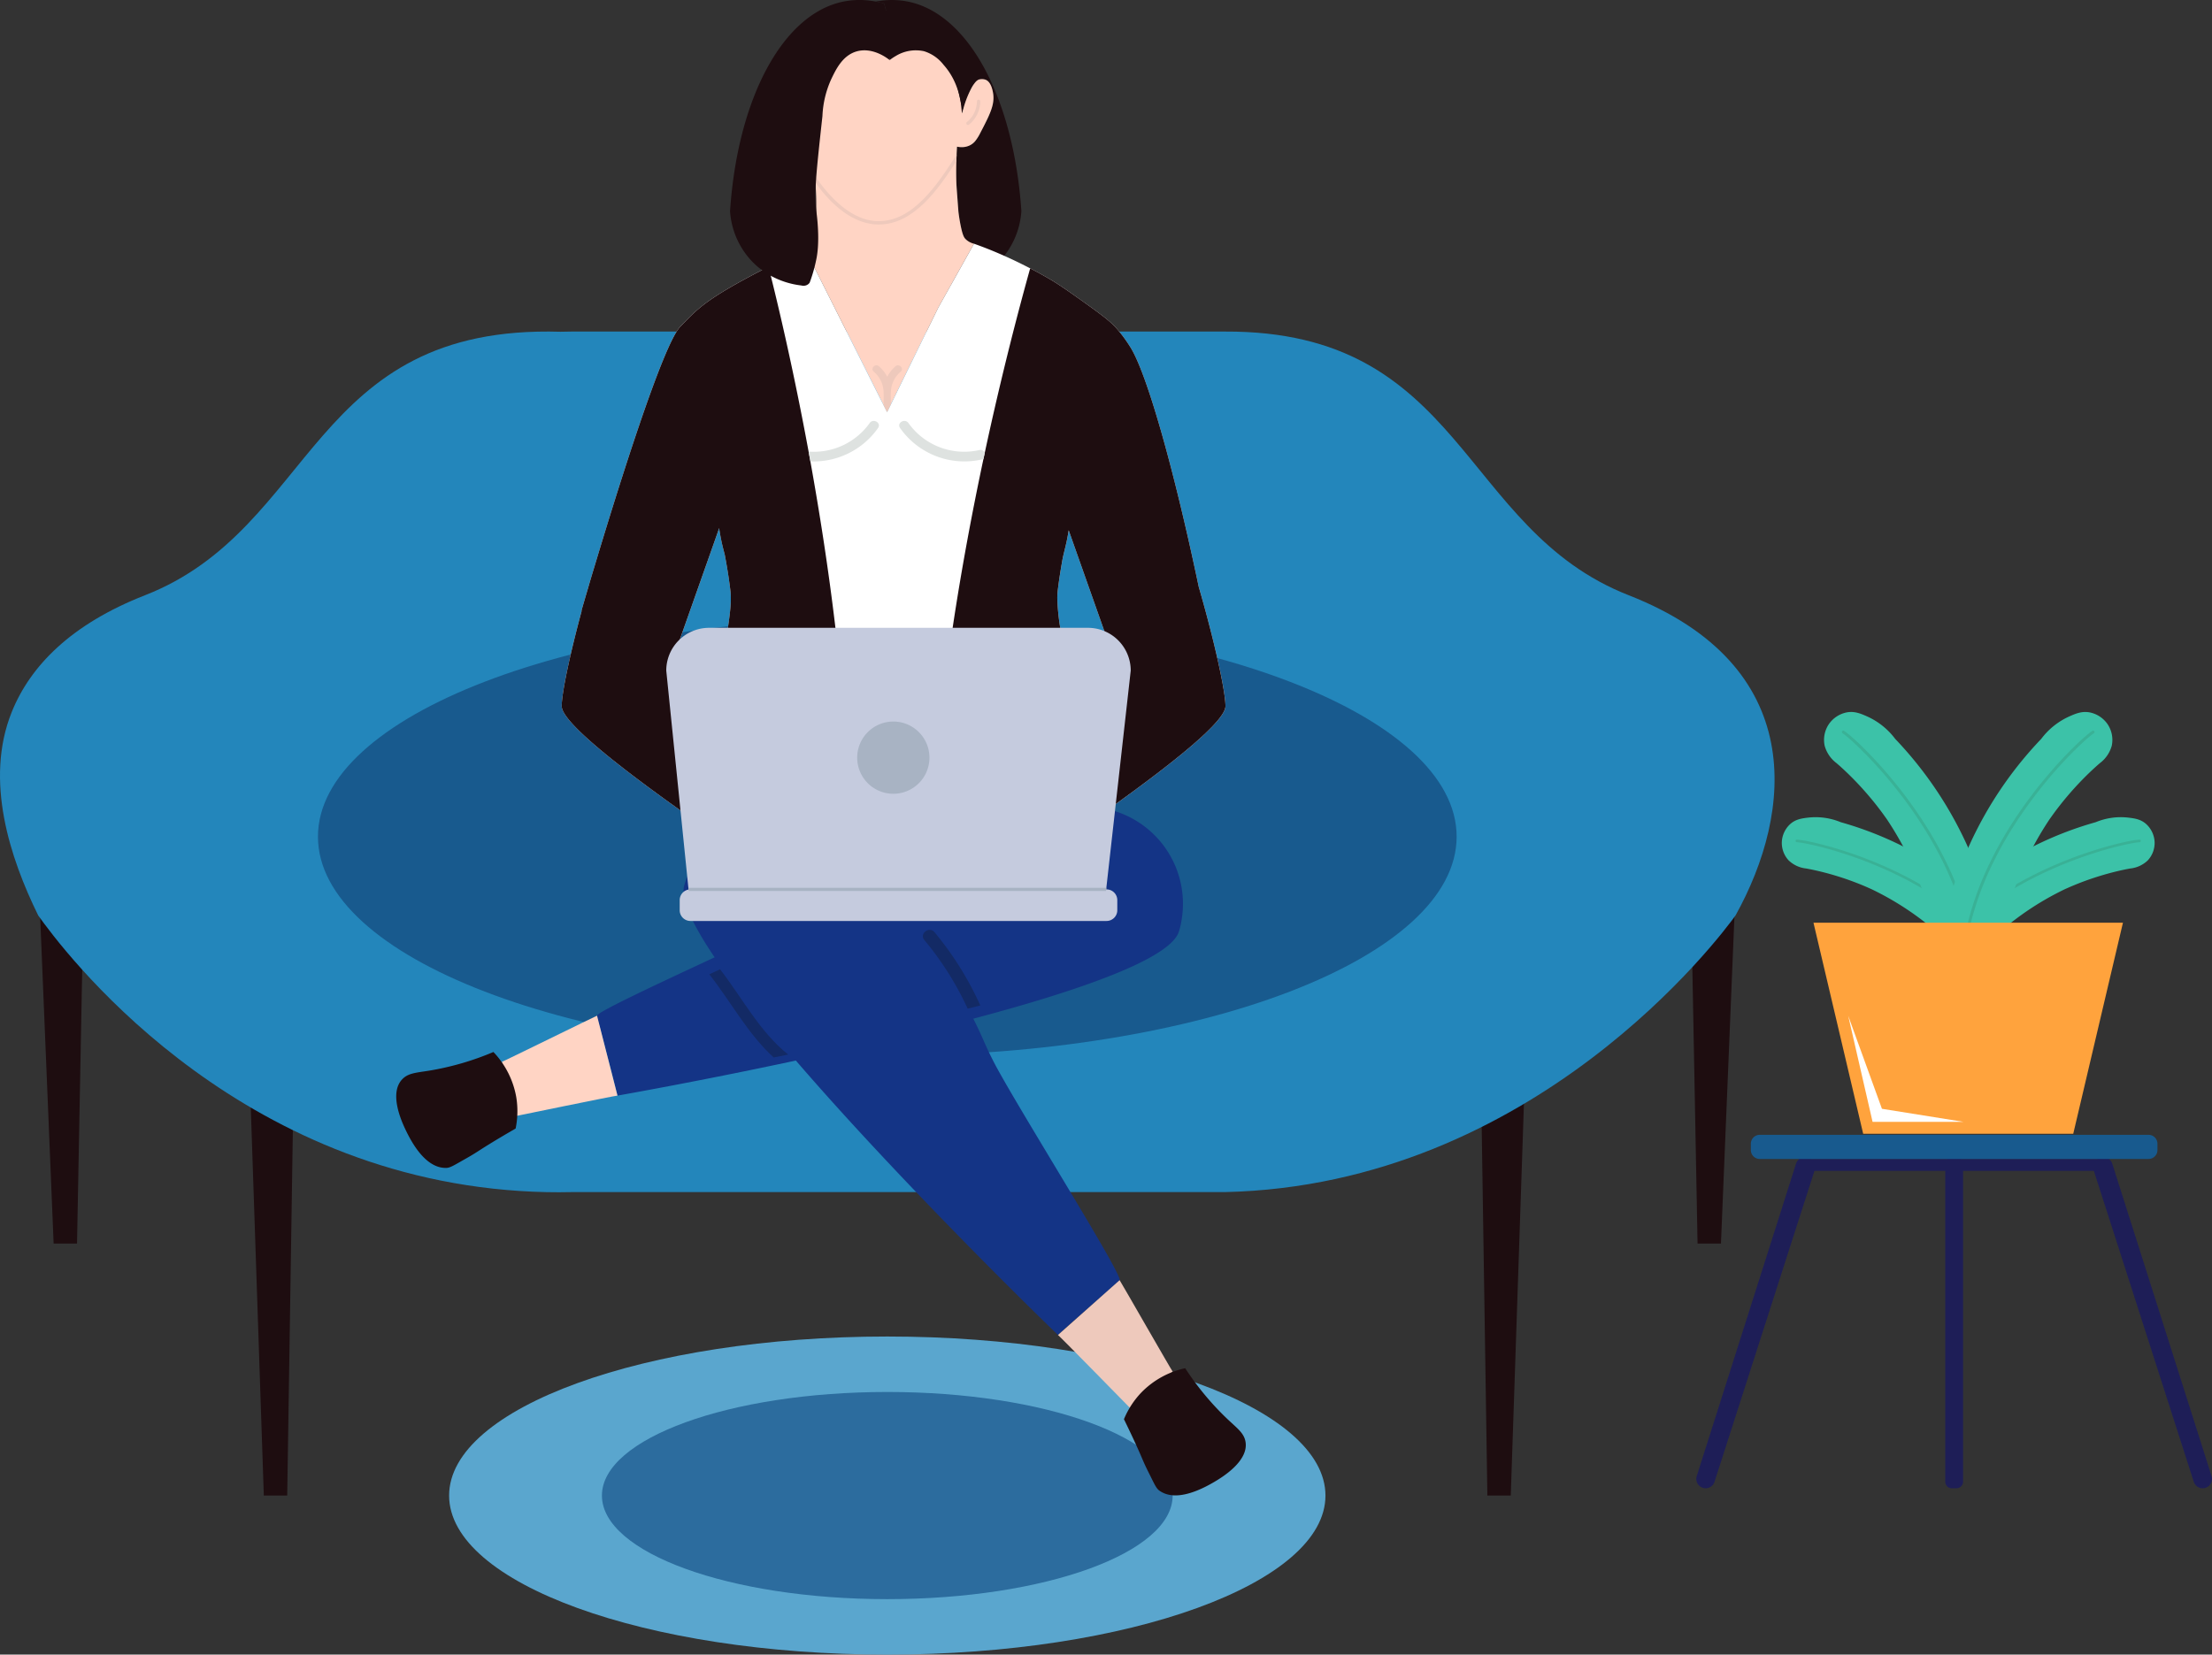
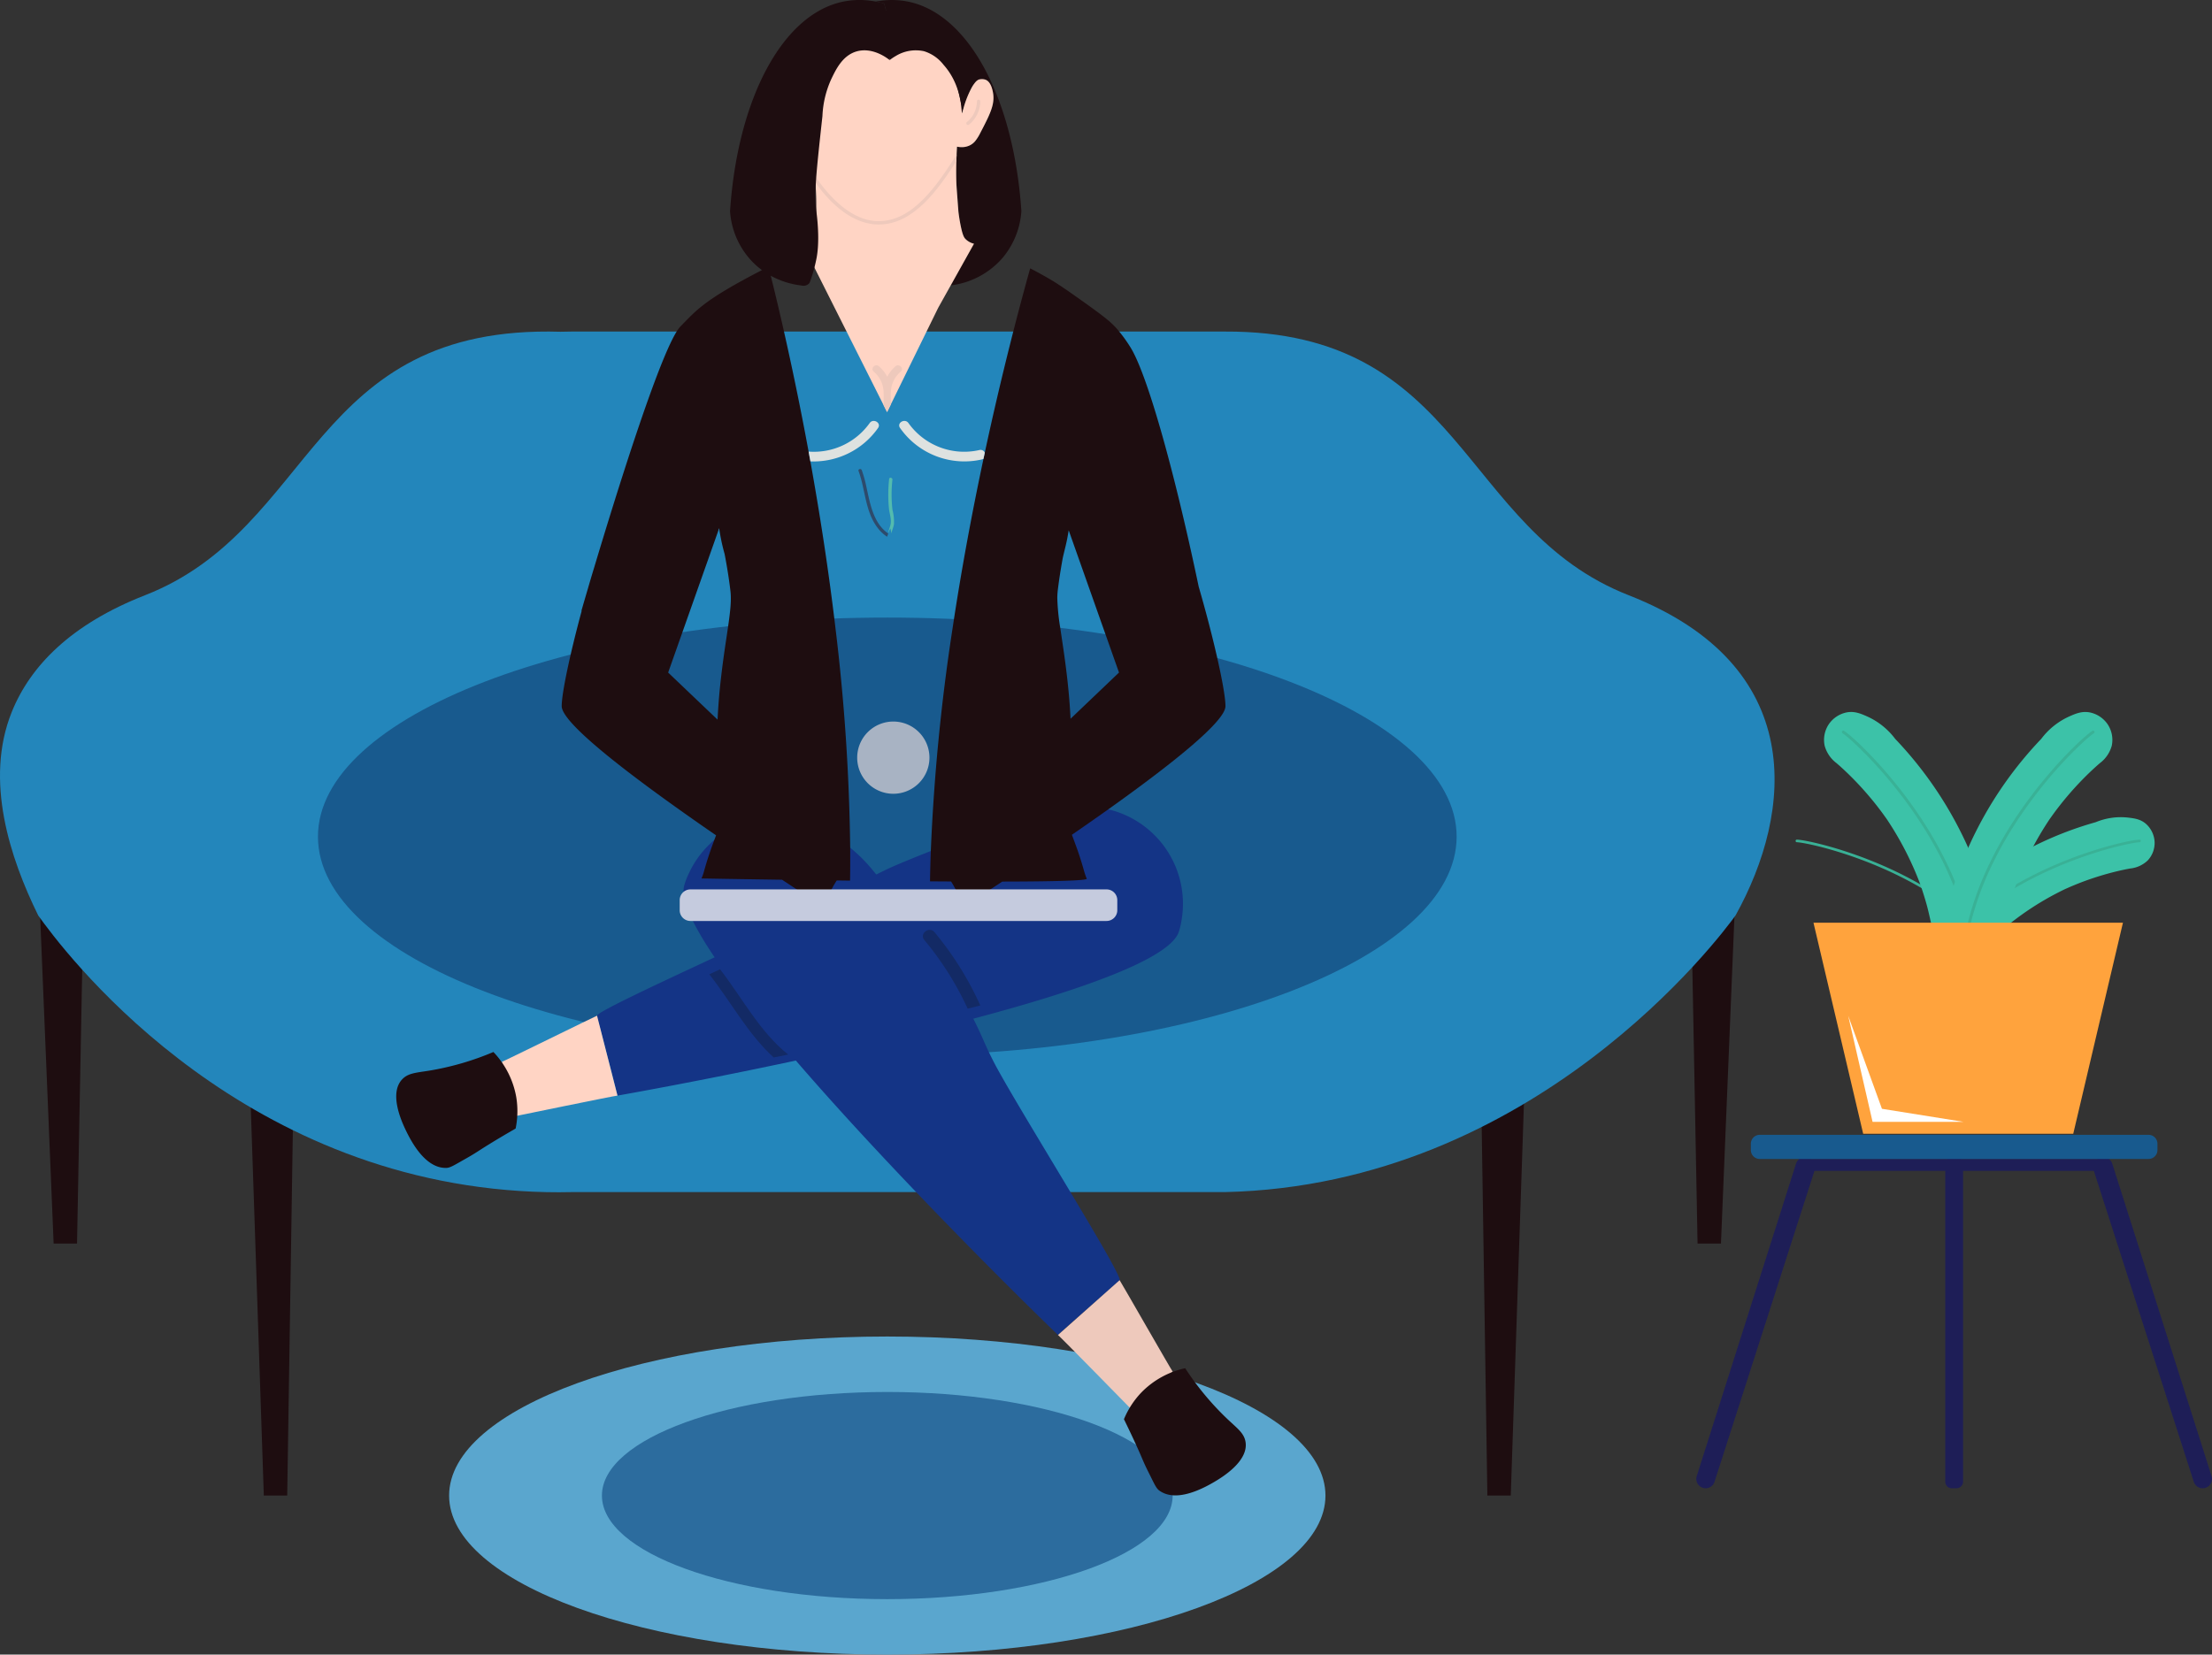
<svg xmlns="http://www.w3.org/2000/svg" width="698" height="522.257" viewBox="0 0 698 522.257">
  <rect x="0" y="0" width="698" height="522.257" fill="#333333" stroke="none" />
  <defs>
    <style>.a{fill:none;}.b{clip-path:url(#a);}.c{fill:#5aa6ce;}.d{fill:#2c6c9e;}.e{fill:#1e0d10;}.f{fill:#2386bb;}.g{fill:#185a8e;}.h{fill:#2d4b6c;}.i{fill:#53bbae;}.j{fill:#143486;}.k{fill:#ffd4c4;}.l{fill:#eec9bc;}.m{fill:#1e2223;}.n{fill:#dda0a6;}.o{fill:#132a65;}.p{fill:#fff;}.q{fill:#dee2e0;}.r{fill:#c5cbde;}.s{fill:#a8b3c3;}.t{fill:#1e1e57;}.u{fill:#4dada2;}.v{fill:#3cc2a8;}.w{fill:#39b196;}.x{fill:#ffa33d;}</style>
    <clipPath id="a">
      <path class="a" d="M0,287.132H698V-235.125H0Z" transform="translate(0 235.125)" />
    </clipPath>
  </defs>
  <g transform="translate(0 235.125)">
    <g class="b" transform="translate(0 -235.125)">
      <g transform="translate(141.723 421.856)">
        <path class="c" d="M152.032,27.6c0,27.725-61.9,50.2-138.265,50.2S-124.5,55.325-124.5,27.6s61.9-50.2,138.262-50.2S152.032-.125,152.032,27.6" transform="translate(124.495 22.601)" />
      </g>
      <g transform="translate(189.939 439.363)">
        <path class="d" d="M99.015,17.975c0,18.056-40.317,32.694-90.049,32.694S-81.081,36.031-81.081,17.975-40.766-14.719,8.966-14.719,99.015-.081,99.015,17.975" transform="translate(81.081 14.719)" />
      </g>
    </g>
    <g transform="translate(78.622 99.215)">
      <path class="e" d="M0,0,4.627,137.716H12.01l1.944-126.03Z" />
    </g>
    <g transform="translate(467.398 99.215)">
      <path class="e" d="M7.672,0,3.045,137.716H-4.338L-6.282,11.686Z" transform="translate(6.282)" />
    </g>
    <g transform="translate(12.297 45.1)">
      <path class="e" d="M0,0,4.627,112.292H12.01L13.954,9.529Z" />
    </g>
    <g transform="translate(533.723 45.1)">
      <path class="e" d="M7.672,0,3.045,112.292H-4.338L-6.282,9.529Z" transform="translate(6.282)" />
    </g>
    <g class="b" transform="translate(0 -235.125)">
      <g transform="translate(-0.001 104.648)">
        <path class="f" d="M282.557,45.759C229.3,24.911,230.635-37.78,155.105-37.469H-50.915q-1.779.007-3.618.062c-79.21-2.357-76.98,61.991-131.075,83.166-23.271,9.1-36.19,22.259-42.069,36.87-8.687,21.59-.509,46.152,8.352,64.2C-211.92,157.2-159.7,227.836-67.3,233.807q8.363.54,16.381.347h206.02c97.83-2.2,156.487-80.82,161.172-87.326,18.238-32.8,22.9-78.908-33.72-101.069" transform="translate(231.379 37.471)" />
      </g>
      <g transform="translate(100.332 194.927)">
        <path class="g" d="M197.546,38.019c0,38.193-80.434,69.152-179.656,69.152S-161.765,76.213-161.765,38.019-81.331-31.133,17.889-31.133,197.546-.172,197.546,38.019" transform="translate(161.765 31.133)" />
      </g>
      <g transform="translate(276.33 0)">
        <path class="e" d="M25.271,36.649a25.555,25.555,0,0,1-5.4,14.085c-.271.344-.553.686-.853,1.022A25.728,25.728,0,0,1,2.975,60.069q3.668-6.58,7.343-13.154a5.591,5.591,0,0,1-2.674-1.482c-.486-.5-.944-1.257-1.593-4.558-.207-1.04-.444-2.434-.644-4.1-.073-.96-.182-2.366-.307-4.076-.2-2.717-.3-4.071-.331-4.74-.089-2.294-.089-4.6-.018-7.068.02-.675.049-1.364.082-2.068q.05-1.236.131-2.541a7.282,7.282,0,0,0,1.191.149,5.869,5.869,0,0,0,2.665-.475c.1-.04.182-.089.267-.131A5.137,5.137,0,0,0,10.72,14.5a14.369,14.369,0,0,0,1.61-2.594c.384-.735.744-1.433,1.086-2.095.573-1.124,1.08-2.143,1.5-3.087,1.333-2.959,1.875-5.2,1.355-7.732C16.111-1.8,15.627-4.185,14-4.834c-.049-.016-.093-.033-.135-.051a3.6,3.6,0,0,0-2.095.013A2.812,2.812,0,0,0,11-4.327.017.017,0,0,0,11-4.321c-.024.024-.044.051-.076.078-.107.118-.218.242-.32.371s-.207.264-.3.4-.2.284-.3.429-.191.3-.282.455a31.523,31.523,0,0,0-2.75,6.879c-.044.149-.1.3-.14.449-.022.076-.042.144-.067.222s-.044.142-.071.211c-.064.2-.124.393-.184.562-.024-.262-.042-.584-.058-.931,0-.024,0-.051,0-.078-.009-.184-.016-.378-.027-.571-.013-.224-.027-.471-.038-.735V3.411c-.113-.624-.235-1.237-.36-1.841Q5.895.967,5.765.386c0-.007,0-.013,0-.02-.013-.051-.022-.1-.033-.149-.249-1.126-.513-2.2-.782-3.232A27.778,27.778,0,0,0,3.426-9.678,27.517,27.517,0,0,0,1.545-13.77s0,0,0-.011c-.062-.087-.127-.182-.189-.28-.033-.047-.064-.1-.1-.155-.133-.218-.267-.462-.4-.737,0,0,0-.007-.007-.011-.076-.129-.153-.249-.231-.371a1.176,1.176,0,0,0-.233-.371c-.462-.706-.957-1.393-1.473-2.068-.22-.162-.442-.313-.666-.469-.12-.084-.242-.169-.371-.258-.175-.113-.353-.233-.533-.351-.08-.053-.164-.107-.244-.162-.258-.16-.518-.322-.78-.482-.038-.022-.071-.044-.109-.064-.253-.155-.506-.3-.762-.444-.389-.222-.784-.44-1.184-.644-.2-.1-.4-.207-.6-.307-.122-.062-.251-.122-.375-.18-.249-.131-.506-.247-.764-.364-.322-.149-.64-.291-.96-.422a.171.171,0,0,0-.06-.024c-.2-.087-.4-.171-.6-.249s-.415-.169-.624-.247c-.155-.06-.313-.118-.469-.171-.5-.189-1.006-.358-1.515-.518-.278-.087-.558-.175-.837-.249s-.54-.155-.809-.222a.175.175,0,0,0-.058-.018c-.271-.073-.544-.142-.817-.2s-.566-.135-.853-.193c-.1-.022-.213-.042-.32-.062-.442-.1-.466-.12-.511-.1-.08.033-.164.131-.209.378a8.4,8.4,0,0,0,.251,2.683q-.446-1.6-.891-3.2v0l-.673-2.406-.009-.033v0s0,0,0-.007q-.3-1.083-.6-2.163c-.247-.064-.489-.129-.733-.189q-.98-.237-1.915-.409.79-.147,1.55-.242a26.055,26.055,0,0,1,8.974.327c19,4.123,33.069,30.71,35.441,66.094" transform="translate(20.694 30.011)" />
      </g>
      <g transform="translate(270.883 148.042)">
        <path class="h" d="M.019.35C2.2,6.269,2.067,13.1,6.043,18.288a12.088,12.088,0,0,0,2.99,2.805c.127-.371.247-.715.36-1.028C4.713,16.9,3.651,10.638,2.525,5.479A40.477,40.477,0,0,0,1.034.072C.8-.561-.216-.285.019.35" transform="translate(0.016 0.287)" />
      </g>
      <g transform="translate(280.29 150.794)">
        <path class="i" d="M.406,8.048C.251,8.881-.078,9.674-.3,10.482l.06.278a7.158,7.158,0,0,1,.6-1.346c.058.215.118.586.187,1,.018.1.036.222.058.344,0,0,0,.011,0,.013.011.064.022.131.036.2.213-.968.675-1.906.829-2.888A14.973,14.973,0,0,0,1,3.552a42.735,42.735,0,0,1-.02-9.531c.049-.669-.988-.868-1.037-.193A45.346,45.346,0,0,0-.076,3.477c.215,1.5.766,3.047.482,4.571" transform="translate(0.333 6.59)" />
      </g>
      <g transform="translate(246.739 29.674)">
        <path class="e" d="M2.287,4.007a18.755,18.755,0,0,0-4.16-7.288c2.081.811,3.281,4.549,4.16,7.288" transform="translate(1.873 3.281)" />
      </g>
      <g transform="translate(242.041 29.506)">
        <path class="e" d="M7.828,12.727A14.167,14.167,0,0,0,6.535,9.364a6.674,6.674,0,0,1-3.265.122,3.412,3.412,0,0,1-.351-.093C2.026,9.106.276,8.174-2.332,4.349c-1.919-2.814-4.382-6.526-4.047-10.7.053-.655.222-2.763,1.495-3.505a4.886,4.886,0,0,1,2-.553,2.677,2.677,0,0,1,.733.036s.149.029.3.073c-.449.247,6.559,9.389,9.678,23.029" transform="translate(6.41 10.422)" />
      </g>
      <g transform="translate(257.409 59.306)">
        <path class="e" d="M.022,6.635C.16,2.921.242-1.832-.018-5.433A57.31,57.31,0,0,1,.022,6.635" transform="translate(0.018 5.433)" />
      </g>
      <g transform="translate(188.398 254.581)">
        <path class="j" d="M101.406,19.711a23.022,23.022,0,0,1-.891,3.763c-3.285,9.345-36.794,20.319-74.6,29.873q-1.976.5-3.963.993C2.965,59.051-16.863,63.387-34.326,66.967q-2.555.526-5.044,1.028c-15.424,3.114-28.638,5.577-37.22,7.1-.591-2.545-1.879-7.463-3.174-12.412l-.056-.2C-81.109,57.549-82.4,52.614-83.008,50v0c-.011-.042-.02-.087-.031-.131-.022-.775,9.2-5.318,21.152-10.962,1.222-.573,2.477-1.164,3.752-1.764C-45.321,31.13-30.328,24.238-20.306,19.38c.771-.371,1.508-.731,2.221-1.082,2.563-1.259,4.709-2.341,6.264-3.2,2.763-1.5,4.791-2.763,6.85-4.04A123.1,123.1,0,0,1,7.368,4.172c2.261-1.1,5.491-2.639,22.534-9.28,4.18-1.626,7.736-3,10.819-4.156C53.435-14.049,58-15.2,64.037-15.757c5.786-.529,8.623-.529,12.348.1a30.638,30.638,0,0,1,25.022,35.364" transform="translate(83.039 16.141)" />
      </g>
      <g transform="translate(158.37 320.59)">
        <path class="k" d="M20.052,13.869c-1.051.064-31.965,6.426-31.965,6.426L-16.42,3.207c.518-.118,29.577-14.429,30.026-14.564Z" transform="translate(16.42 11.357)" />
      </g>
      <g transform="translate(125.032 332.05)">
        <path class="e" d="M14.246,17.194c-.46.3-1.868,1.217-3.843,2.323C7.127,21.355,5.5,22.439,4.284,22.5c-3.592.18-8.341-2.163-13.056-12.145-1.2-2.532-5.291-11.477-.928-15.9,1.872-1.9,4.338-1.984,8.392-2.637A89.158,89.158,0,0,0,19-14.08,27.543,27.543,0,0,1,26.193.078a27.266,27.266,0,0,1-.182,10c-5.813,3.347-9.456,5.615-11.766,7.119" transform="translate(11.665 14.08)" />
      </g>
      <g transform="translate(215.701 257.87)">
        <path class="j" d="M.109,11.9C-4.989,31.41,89.92,126.533,118.047,153.756c3.874-3.6,15.588-13.7,19.455-17.305.966-1.346-23.374-40.421-34.95-60.361-.429-.737-.844-1.45-1.233-2.139-1.424-2.477-2.6-4.576-3.41-6.15-1.448-2.792-2.426-4.973-3.416-7.186A123.078,123.078,0,0,0,88.117,48c-1.253-2.179-3.074-5.255-13.487-20.3-2.552-3.687-4.736-6.812-6.644-9.5-7.865-11.079-11-14.589-15.7-18.423C47.791-3.884,45.439-5.475,42-7.03A30.636,30.636,0,0,0,1.475,8.288,22.664,22.664,0,0,0,.109,11.9" transform="translate(0.089 9.748)" />
      </g>
      <g transform="translate(333.84 404.07)">
        <path class="l" d="M0,9.514c.835.64,22.9,23.2,22.9,23.2L36.2,21.076c-.364-.389-16.448-28.5-16.743-28.867Z" transform="translate(0 7.791)" />
      </g>
      <g transform="translate(354.664 431.86)">
        <path class="e" d="M3.174,15.714c.213.5.866,2.055,1.886,4.076,1.688,3.356,2.43,5.164,3.405,5.893,2.876,2.157,8.123,2.872,17.616-2.765,2.408-1.428,10.806-6.553,9.662-12.661-.491-2.621-2.486-4.069-5.48-6.879A89.026,89.026,0,0,1,16.728-12.868,27.5,27.5,0,0,0,2.845-5.156,27.334,27.334,0,0,0-2.6,3.231c2.95,6.026,4.7,9.944,5.773,12.483" transform="translate(2.599 12.868)" />
      </g>
      <g transform="translate(257.157 75.734)">
        <path class="m" d="M.007.739C0,.863-.006.934-.006.945l.7.047C.691.972.7.765.729.406.489.512.249.623.007.739M47.165-.378c-.264-.073-.531-.151-.8-.227.08.282.144.5.2.633l.662-.244c-.013-.04-.033-.093-.053-.162" transform="translate(0.006 0.605)" />
      </g>
      <g transform="translate(242.041 5.268)">
        <path class="k" d="M38.431,17.3c-.422.944-.928,1.964-1.5,3.087q-.51.99-1.086,2.095a14.124,14.124,0,0,1-1.61,2.594A5.106,5.106,0,0,1,32.6,26.4c-.084.044-.171.091-.267.133a5.9,5.9,0,0,1-2.663.475,7.531,7.531,0,0,1-1.193-.149q-.08,1.306-.131,2.541-.05,1.056-.08,2.063c-.071,2.474-.071,4.778.016,7.072.027.666.129,2.024.331,4.74.124,1.71.233,3.116.307,4.074.2,1.67.44,3.067.644,4.107.649,3.3,1.108,4.058,1.593,4.558a5.606,5.606,0,0,0,2.677,1.482q-3.675,6.577-7.345,13.154-1.972,3.532-3.947,7.063L6.408,110.638l-17.75-35.319-5.178-10.3-2.432-4.836-.538-1.073.091-.044.715-.335q1.169-.553,2.341-1.084c.022-.293.056-.877.1-1.677.058-1.035.129-2.432.184-4.02v-.007c.135-3.716.218-8.469-.04-12.068-.051-.644-.107-1.253-.175-1.808-.022-.189-.051-.375-.078-.555-.107-.724-.222-1.388-.344-2-.175-.873-.351-1.628-.529-2.279,0,0,0-.007,0-.016a14.059,14.059,0,0,0-1.295-3.358c-.144.04-.311.08-.486.118a6.717,6.717,0,0,1-1.051.142c-.122.007-.247.009-.373.009a6.283,6.283,0,0,1-1.353-.149,3.29,3.29,0,0,1-.353-.093c-.891-.287-2.641-1.217-5.249-5.044-.058-.08-.116-.164-.169-.249-.115-.169-.233-.338-.344-.513a.856.856,0,0,1-.069-.1c-.1-.14-.189-.289-.287-.435-.118-.182-.235-.364-.351-.549-.175-.28-.351-.564-.522-.851-.2-.338-.4-.677-.578-1.028-.06-.118-.124-.235-.182-.355s-.122-.238-.178-.36-.115-.242-.169-.364-.1-.227-.155-.342c-.089-.209-.18-.424-.26-.644-.033-.091-.069-.182-.1-.269a12.685,12.685,0,0,1-.491-1.744c-.024-.12-.044-.233-.064-.351-.018-.091-.033-.189-.049-.284s-.027-.184-.04-.28c-.013-.124-.027-.253-.033-.382a2.882,2.882,0,0,1-.02-.309,1.29,1.29,0,0,1-.011-.16,10.873,10.873,0,0,1,.024-1.137c.053-.657.227-2.763,1.5-3.505a3.87,3.87,0,0,1,.433-.209c.04-.016.084-.033.124-.051a4.7,4.7,0,0,1,.717-.2c.058-.011.109-.02.16-.027a2.857,2.857,0,0,1,.327-.049.358.358,0,0,1,.082-.009l.158-.011a2.954,2.954,0,0,1,.733.033s.147.031.3.076c.044.016.093.033.138.047,2.081.813,3.278,4.551,4.16,7.29.2.631.431,1.359.64,1.877-.009-.409-.033-.924-.056-1.457-.022-.491-.044-1.031-.071-1.61A41.87,41.87,0,0,1-21.617.64a35.834,35.834,0,0,1,1.548-4.993c.1-.249.24-.611.431-1.06,0-.051,0-.1,0-.144v-.018c0-.129-.007-.249-.011-.364.133-.122.267-.24.406-.358.2-.175.4-.347.611-.526l.06-.051c.207-.169.422-.344.637-.511s.449-.351.677-.526.466-.344.706-.518c.2-.144.411-.289.62-.429s.409-.28.615-.406c.235-.155.478-.3.722-.449s.462-.282.7-.415a1.6,1.6,0,0,1,.189-.109c.153-.091.309-.175.464-.255s.287-.155.429-.227c.1-.053.193-.1.291-.151.2-.1.4-.2.6-.3.244-.12.5-.238.757-.351.175-.08.349-.153.524-.224.138-.064.28-.122.422-.18q1-.4,2.05-.744c.553-.182,1.124-.349,1.708-.5a1.082,1.082,0,0,1,.147-.009c.147-.011.291-.024.44-.038s.32-.024.486-.04c.353-.027.717-.062,1.1-.1.153-.013.311-.029.469-.047.455-.047.924-.1,1.4-.164.193-.022.382-.051.578-.078.24-.036.482-.069.724-.107,0,0,.011,0,.013,0,.122-.018.244-.038.373-.058a.976.976,0,0,0,.1-.016c.275-.044.555-.1.835-.147s.544-.1.811-.155c.073-.016.149-.027.22-.042h.258c.291,0,.582,0,.868.013h.013c.287.007.571.02.851.033a.033.033,0,0,1,.029,0c.291.018.575.033.862.058h.007c.289.022.58.051.866.08s.584.064.871.1.58.078.866.129a.224.224,0,0,1,.038.007c.282.04.571.089.851.142s.555.1.829.164.575.122.855.193.546.129.815.2a.135.135,0,0,1,.058.018c.271.067.542.14.809.222.282.073.562.162.837.249.511.16,1.015.329,1.515.518.155.053.313.111.469.171.209.078.42.158.624.247s.406.162.6.249a.171.171,0,0,1,.06.024c.322.131.64.273.96.422.26.118.515.233.766.364.124.058.251.118.373.178.2.1.4.2.6.309q.6.307,1.184.644c.258.144.509.289.762.444.038.02.071.04.109.064.262.158.522.32.78.482l.247.162.533.351c.127.089.249.173.371.255.222.155.444.309.664.471.515.673,1.013,1.362,1.475,2.068a1.238,1.238,0,0,1,.233.371c.076.12.153.242.229.371,0,0,.007.007.007.009.135.278.267.52.4.74.033.051.062.109.1.155.06.1.124.191.189.28,0,.007,0,.007,0,.009A27.675,27.675,0,0,1,26.941.9a27.852,27.852,0,0,1,1.517,6.664q.406,1.543.784,3.232c.229,1.028.449,2.1.651,3.194V14c.009.264.022.509.036.735.029.586.051,1.157.089,1.579.06-.169.122-.358.187-.564.027-.067.047-.133.069-.209s.044-.149.069-.222c.044-.149.093-.3.138-.449a31.59,31.59,0,0,1,2.75-6.879c.091-.155.189-.3.282-.455s.2-.287.3-.429.2-.267.3-.4.213-.253.322-.371c.029-.027.049-.056.073-.078l.007-.007a2.851,2.851,0,0,1,.766-.544,3.6,3.6,0,0,1,2.095-.013c.044.018.089.033.135.051,1.626.649,2.112,3.036,2.274,3.823.518,2.537-.024,4.773-1.357,7.732" transform="translate(31.47 14.166)" />
      </g>
      <g transform="translate(256.815 48.832)">
        <path class="l" d="M24.765,0c-.036.7-.06,1.39-.08,2.066C18.972,10.89,11.275,22.03.2,22.03c-.235,0-.466-.007-.7-.013-8.814-.373-15.735-8.19-19.364-13.349-.02-.191-.047-.375-.073-.555q-.163-1.086-.344-1.995c3,4.651,10.4,14.449,19.826,14.844C10.926,21.448,18.838,9.187,24.609.24c.053-.082.1-.16.155-.24" transform="translate(20.279)" />
      </g>
      <g transform="translate(246.374 36.112)">
-         <path class="n" d="M2.343,3.9A8.54,8.54,0,0,1-.864-2.684a.528.528,0,0,0-1.055,0A9.544,9.544,0,0,0,1.6,4.644a.541.541,0,0,0,.744,0,.528.528,0,0,0,0-.744" transform="translate(1.919 3.193)" />
-       </g>
+         </g>
      <g transform="translate(304.915 31.458)">
        <path class="l" d="M.084,3.9A8.53,8.53,0,0,0,3.292-2.684a.528.528,0,0,1,1.055,0A9.557,9.557,0,0,1,.831,4.646a.548.548,0,0,1-.746,0,.531.531,0,0,1,0-.746" transform="translate(0.069 3.193)" />
      </g>
      <g transform="translate(223.826 305.936)">
        <path class="o" d="M13.677,14.8c-1.537.318-3.059.624-4.553.928C.925,8.286-4.388-1.863-11.2-10.527l3.385-1.593C-.792-3.06,4.635,7.564,13.677,14.8" transform="translate(11.2 12.12)" />
      </g>
      <g transform="translate(291.216 293.504)">
        <path class="o" d="M9.948,13.124q-1.972.5-3.96.993A97.2,97.2,0,0,0-7.678-7.536C-9.35-9.548-6.132-12-4.468-10.006A101.321,101.321,0,0,1,9.812,12.746a2.351,2.351,0,0,1,.135.378" transform="translate(8.146 10.747)" />
      </g>
      <g transform="translate(177.246 76.926)">
-         <path class="p" d="M110.513,59.521c-4.1-19.511-8.236-36.381-11.963-49.377s-7.057-22.125-9.558-26.15a46.338,46.338,0,0,0-4.338-5.933c-2.121-2.359-4.18-4.018-14.749-11.45,0,0-1.168-.831-3.287-2.235-.573-.38-1.2-.78-1.888-1.211-.058-.033-2.885-1.788-7.4-4.134-2.328-1.213-5.107-2.583-8.183-3.954-1.586-.7-3.25-1.413-4.973-2.1l-.642-.253q-1.463-.573-2.983-1.124c-.315-.113-.633-.229-.951-.34q-3.672,6.577-7.343,13.154-1.976,3.532-3.947,7.063Q21.211-14.039,14.118.448c-.227.462-.455.928-.682,1.393-.024.044-.044.091-.067.135l-.135.275q-.446.906-.884,1.806c-.053.109-.109.215-.162.324,0,0,0,.009,0,.013a.019.019,0,0,0-.007.011l0-.011-.011-.018-.322-.64-.753-1.495-.078-.155-.182-.364L10.308.688l-15.879-31.6-5.18-10.3v0l-2.432-4.836-.535-1.073-.02.011v0c-3.749,1.759-7.488,3.6-11.181,5.471l-.318.162c-.711.364-1.4.715-2.068,1.062-18.258,9.44-20.548,12.521-25.717,17.787C-58.635-16.919-73.1,29.584-80.2,53.31c-.686,2.223-1.35,4.462-1.995,6.7-1.306,4.422-2.075,7.1-2.079,7.121.027.007.058.007.084.011-3.714,13.736-6.3,25.966-6.3,30.086,0,4.969,18.169,19.2,37.487,32.922,3.738,2.659,7.521,5.3,11.221,7.845-.118.327-.253.686-.415,1.113-.038.1-.078.211-.118.324-.2.533-.435,1.159-.709,1.912-1.215,3.332-1.964,5.9-2.452,7.6a16.6,16.6,0,0,1-.9,2.665s10.544.189,25.417.4q2.066,1.363,3.876,2.548c.264.173.52.342.773.506s.52.34.773.506c3.556,2.321,6.119,3.967,7.237,4.687l.626.4s.1-.333.3-.911A36.989,36.989,0,0,1-5.6,155.569c.08-.167.167-.335.258-.506s.173-.333.264-.506c.411-.755.871-1.537,1.384-2.317l4.2.049q2.272.027,4.571.051,2.625.03,5.28.056c5.133.049,10.306.093,15.371.127,2.239.018,4.46.031,6.646.042.429.671.815,1.342,1.166,1.992.091.169.182.338.267.506s.175.338.26.506a34.3,34.3,0,0,1,2.072,5.087s3-1.912,7.861-5.087c.253-.167.513-.335.775-.506s.515-.333.78-.506q1.413-.926,2.983-1.959c15.71-.031,26.921-.28,26.645-.928-.031-.078-.271-.624-.526-1.39-.22-.651-.342-1.146-.4-1.335-.489-1.7-1.237-4.269-2.452-7.6-.333-.911-.6-1.637-.826-2.237-.189-.5-.344-.917-.475-1.288,3.785-2.608,7.654-5.309,11.472-8.027.791-.562,1.584-1.126,2.37-1.69,18.207-13.069,34.613-26.152,34.613-30.875,0-4.869-3.621-21.077-8.441-37.7M-56.9,86.617l3.716-10.511,12.2-34.526s0-.082,0-.233c.056-.1.1-.189.147-.253.056.215.118.586.189,1,.049.313.118.7.2,1.157.049.278.1.546.155.824.009.027.009.06.016.087.04.22.084.442.129.664.142.689.293,1.37.458,2.048.193.793.4,1.579.617,2.354.013.1.142.733.324,1.741.4,2.166,1.06,6.053,1.508,9.933.351,2.992-.084,6.706-.8,11.59q-.193,1.313-.406,2.737c-.575,3.84-1.226,8.2-1.83,13.516-.486,4.28-.831,8.572-1.031,12.739C-50.252,92.97-56.9,86.617-56.9,86.617M70.072,101.2c-.2-4.076-.542-8.269-1.017-12.452-.6-5.32-1.253-9.675-1.828-13.516q-.213-1.426-.406-2.737a69.406,69.406,0,0,1-.92-9.267,19.745,19.745,0,0,1,.087-2c.007-.109.018-.22.031-.327.275-2.352.624-4.7.948-6.675.242-1.477.464-2.745.626-3.632.151-.791.735-3.105.944-3.991.193-.813.375-1.644.531-2.47.053-.293.111-.586.162-.884.044-.213.078-.411.107-.6.011-.071.024-.135.031-.2.007,0,.007-.007.007-.011.02-.122.04-.24.053-.344.024-.135.044-.26.064-.382L80.733,73.525l4.625,13.092s-6.5,6.213-15.286,14.582" transform="translate(90.496 48.74)" />
-       </g>
+         </g>
      <g transform="translate(177.244 84.19)">
        <path class="e" d="M50.05,100.82a633.8,633.8,0,0,0-4.656-69.406c-2.223-18.751-5.027-36.579-7.907-52.536q-.283-1.559-.564-3.094C32.45-48.5,27.861-68.163,24.987-79.716c-.249-1.011-.489-1.959-.711-2.843-.713.364-1.4.715-2.068,1.064C3.95-72.057,1.66-68.976-3.509-63.71-9.124-58-23.584-11.5-30.692,12.228c-.684,2.223-1.348,4.462-1.992,6.7-1.306,4.422-2.077,7.1-2.079,7.121.027.007.058.007.084.011-3.714,13.736-6.306,25.966-6.306,30.086,0,4.969,18.172,19.2,37.489,32.922,3.738,2.659,7.519,5.3,11.219,7.845-.118.326-.251.686-.413,1.113-.038.1-.078.213-.12.324-.2.533-.433,1.159-.709,1.912-1.213,3.332-1.961,5.9-2.452,7.6a16.668,16.668,0,0,1-.9,2.665s10.542.189,25.417.4q2.066,1.363,3.876,2.548.393.26.773.506l.773.506c3.554,2.321,6.119,3.967,7.237,4.687l.626.4s.1-.333.3-.911a37.843,37.843,0,0,1,1.775-4.176q.123-.25.26-.506c.084-.164.173-.333.264-.506.411-.755.868-1.537,1.382-2.317q2.082.023,4.2.051.077-5.184.038-10.389M-7.39,45.537l3.714-10.513L8.523.5s0-.082,0-.233A2.556,2.556,0,0,1,8.665.012c.058.215.118.586.189,1,.051.313.118.7.2,1.157.051.278.1.546.155.824a.6.6,0,0,1,.018.087c.04.22.084.442.129.664q.21,1.033.458,2.048c.193.793.4,1.579.617,2.357.013.093.142.731.324,1.739.4,2.166,1.06,6.053,1.508,9.933.351,2.992-.084,6.706-.8,11.592q-.19,1.309-.4,2.734c-.578,3.84-1.228,8.2-1.832,13.516C8.741,51.945,8.4,56.236,8.2,60.4-.739,51.89-7.39,45.537-7.39,45.537" transform="translate(40.985 82.559)" />
      </g>
      <g transform="translate(293.465 84.698)">
        <path class="e" d="M46.616,55.248c-4.1-19.511-8.236-36.381-11.963-49.377S27.6-16.254,25.1-20.279a46.338,46.338,0,0,0-4.338-5.933c-2.121-2.359-4.18-4.018-14.749-11.45,0,0-1.168-.831-3.287-2.235-.573-.38-1.2-.78-1.888-1.211-.058-.033-2.885-1.788-7.4-4.134C-10.075-32.693-15.5-12.11-20.881,12.925c-.138.644-.275,1.295-.415,1.946-3.463,16.288-6.886,34.393-9.735,53.351a631.853,631.853,0,0,0-6.888,70.443q-.18,4.808-.253,9.584c2.239.018,4.46.031,6.646.042.429.671.815,1.342,1.166,1.992.091.169.182.338.267.506s.175.338.26.506a34.3,34.3,0,0,1,2.072,5.087s3-1.912,7.861-5.087c.253-.167.513-.335.775-.506s.515-.333.78-.506q1.413-.926,2.983-1.959c15.71-.031,26.921-.28,26.645-.928-.031-.078-.271-.624-.526-1.39-.22-.651-.342-1.146-.4-1.335-.489-1.7-1.237-4.269-2.452-7.6-.333-.911-.6-1.637-.826-2.237-.189-.5-.344-.917-.475-1.288,3.785-2.608,7.654-5.309,11.472-8.027.791-.562,1.584-1.126,2.37-1.69,18.207-13.069,34.613-26.152,34.613-30.875,0-4.869-3.621-21.077-8.441-37.7M6.175,96.926c-.2-4.076-.542-8.269-1.017-12.452-.6-5.32-1.253-9.676-1.828-13.516q-.213-1.426-.406-2.737A69.409,69.409,0,0,1,2,58.955a19.746,19.746,0,0,1,.087-2c.007-.109.018-.22.031-.327.275-2.352.624-4.7.948-6.675.242-1.477.464-2.745.626-3.632.151-.791.735-3.105.944-3.991.193-.813.375-1.644.531-2.47.053-.293.111-.586.162-.884.044-.213.078-.411.107-.6.011-.071.024-.135.031-.2.007,0,.007-.007.007-.011.02-.122.04-.24.053-.344.024-.135.044-.26.064-.382L16.837,69.252l4.625,13.092s-6.5,6.213-15.286,14.582" transform="translate(38.173 45.241)" />
      </g>
      <g transform="translate(275.309 115.31)">
        <path class="l" d="M4.911,1.089A8.755,8.755,0,0,0,1.952,6.064c-.064.355-.109.709-.138,1.066C1.69,8.554,1.8,10,1.781,11.441l-.135.278q-.446.906-.884,1.8c-.053.109-.109.218-.162.324-.007,0-.013,0-.024,0L.251,13.2-.5,11.708c-.044-1.522.091-3.059-.038-4.573A10.314,10.314,0,0,0-.68,6.064,8.707,8.707,0,0,0-3.639,1.089C-4.782.08-3.105-1.584-1.968-.582a11.4,11.4,0,0,1,2.605,3.3,11.358,11.358,0,0,1,2.6-3.3c1.142-1,2.814.662,1.67,1.67" transform="translate(4.021 0.891)" />
      </g>
      <g transform="translate(255.155 132.859)">
        <path class="q" d="M12.048,1.228A24.828,24.828,0,0,1-9.3,11.763c-.189-1.037-.378-2.07-.562-3.092A21.636,21.636,0,0,0,9.4-.325C10.52-1.933,13.181-.4,12.048,1.228" transform="translate(9.866 1.006)" />
      </g>
      <g transform="translate(283.74 132.859)">
        <path class="q" d="M14.854,5.5c-.138.644-.275,1.295-.415,1.946a1.5,1.5,0,0,1-.489.2A24.793,24.793,0,0,1-11.889-2.27C-13.022-3.9-10.361-5.433-9.237-3.823a21.607,21.607,0,0,0,22.37,8.512,1.475,1.475,0,0,1,1.721.813" transform="translate(12.164 4.505)" />
      </g>
      <g transform="translate(210.239 198.162)">
-         <path class="r" d="M73.158,50.356H-46.407c-7.457,0-6.473-1.566-6.473-9.022l-7.028-69.068a13.5,13.5,0,0,1,13.5-13.5H73.158a13.5,13.5,0,0,1,13.5,13.5L78.926,41.171c0,7.457,1.688,9.185-5.768,9.185" transform="translate(59.907 41.235)" />
-       </g>
+         </g>
      <g transform="translate(214.479 280.731)">
        <path class="r" d="M74.055,5.478H-57.255a3.388,3.388,0,0,1-3.387-3.387V-1.1a3.388,3.388,0,0,1,3.387-3.387H74.055A3.388,3.388,0,0,1,77.443-1.1v3.19a3.388,3.388,0,0,1-3.387,3.387" transform="translate(60.642 4.486)" />
      </g>
      <g transform="translate(270.482 227.742)">
        <path class="s" d="M12.539,6.27a11.4,11.4,0,1,1-11.4-11.4,11.4,11.4,0,0,1,11.4,11.4" transform="translate(10.268 5.134)" />
      </g>
    </g>
    <g transform="translate(217.215 45.101)">
-       <path class="s" d="M0,0,.107,1.008h131.7L131.894,0Z" />
-     </g>
+       </g>
    <g class="b" transform="translate(0 -235.125)">
      <g transform="translate(230.363 0)">
        <path class="e" d="M27.694,10.426c-.209-.164-.642-.5-1.248-.891-1.839-1.177-5.284-2.865-8.987-1.9-4.569,1.2-6.708,5.682-8.258,8.94A31.246,31.246,0,0,0,6.48,28.106c-.917,8.372-1.606,14.627-1.964,19.422-.04.6-.08,1.175-.113,1.733-.024.393-.044.777-.064,1.153v.007a39.008,39.008,0,0,0,.189,7.57v0a.25.25,0,0,1,.007.04s.058.364.135,1c.3,2.45.937,8.927-.069,14.025-.28,1.43-.651,2.85-.651,2.85v0A47.746,47.746,0,0,1,2.441,80.7a2.344,2.344,0,0,1-.789.689,2.516,2.516,0,0,1-1.828.18A26.213,26.213,0,0,1-9.824,78.5,24.683,24.683,0,0,1-12.6,76.715a24.288,24.288,0,0,1-3.816-3.485,25.485,25.485,0,0,1-6.257-15.106C-20.306,22.74-6.232-3.848,12.763-7.97a25.948,25.948,0,0,1,8.883-.338c.535.064,1.082.151,1.641.253.624.113,1.262.249,1.917.406l.733.191.6,2.161a.008.008,0,0,0,0,.007v0l.009.033.671,2.406v0Z" transform="translate(22.678 8.537)" />
      </g>
      <g transform="translate(277.767 3.286)">
        <path class="e" d="M16.14,7.693q-1.8,9.229-3.6,18.465c-.149-3.274-.973-9.913-5.788-15.293A12.4,12.4,0,0,0,.568,6.574a12.135,12.135,0,0,0-8.98,1.564,15.442,15.442,0,0,0-1.835,1.239L-13.217-6.3h7.568Z" transform="translate(13.217 6.3)" />
      </g>
    </g>
    <path class="t" d="M353.55-66.69H255.556v-3.74H353.55Z" transform="translate(312.082 201.124)" />
    <g class="b" transform="translate(0 -235.125)">
      <g transform="translate(535.269 365.247)">
        <path class="t" d="M20.546,2.226-11.07,100.634a2.948,2.948,0,0,1-2.805,2.046,2.948,2.948,0,0,1-2.81-3.838L14.647.232a2.946,2.946,0,0,1,4.5-1.522l.287.2a2.946,2.946,0,0,1,1.117,3.316" transform="translate(16.825 1.823)" />
      </g>
      <g transform="translate(660.488 365.247)">
        <path class="t" d="M.078,2.226l31.616,98.408a2.947,2.947,0,0,0,5.615-1.792L5.977.232a2.946,2.946,0,0,0-4.5-1.522l-.287.2A2.946,2.946,0,0,0,.078,2.226" transform="translate(0.064 1.823)" />
      </g>
      <g transform="translate(613.822 365.248)">
        <path class="t" d="M1.956,57.455H.466A2.068,2.068,0,0,1-1.6,55.387V-44.98A2.068,2.068,0,0,1,.466-47.048h1.49A2.068,2.068,0,0,1,4.024-44.98V55.387a2.068,2.068,0,0,1-2.068,2.068" transform="translate(1.602 47.048)" />
      </g>
      <g transform="translate(552.48 358.191)">
        <path class="g" d="M69,4.194H-53.7a2.812,2.812,0,0,1-2.8-2.8V-.631a2.812,2.812,0,0,1,2.8-2.8H69a2.812,2.812,0,0,1,2.8,2.8V1.39a2.812,2.812,0,0,1-2.8,2.8" transform="translate(56.504 3.434)" />
      </g>
      <g transform="translate(670.932 274.363)">
        <path class="u" d="M.062,0h0" transform="translate(0.051)" />
      </g>
      <g transform="translate(604.433 257.924)">
        <path class="v" d="M.5,21.965c-.66,1.8-1.162,3.172-.775,4.753C.638,30.45,6.1,33.476,9.832,31.936A27.318,27.318,0,0,0,19,25.63c1.77-1.786,3.434-3.669,5.238-5.422,1.3-1.262,2.643-2.466,4.007-3.652.162-.133.855-.722,1.155-.957q.6-.48,1.211-.946,1.309-1,2.652-1.957A92.105,92.105,0,0,1,44.911,5.651q.883-.45,1.773-.877l.047-.024c.966-.426,1.928-.855,2.905-1.257Q52.681,2.232,55.812,1.2,59.048.128,62.354-.7q1.706-.426,3.427-.782c.5-.1,1.006-.193,1.508-.3L66.2-1.548c.271-.056.944-.2,1.228-.242A9.379,9.379,0,0,0,72.92-4.367a8.12,8.12,0,0,0,2.123-5.879,8.191,8.191,0,0,0-2.577-5.489c-1.766-1.63-3.785-1.879-5.877-2.123A20.729,20.729,0,0,0,56.445-16.39,110.167,110.167,0,0,0,4.33,16.03,16.316,16.316,0,0,0,.5,21.965" transform="translate(0.41 17.987)" />
      </g>
      <g transform="translate(611.224 265.018)">
        <path class="w" d="M.092,19.487a.408.408,0,0,0,.571-.069C11.867,5.287,28.015-3.343,39.627-8.1c12.172-4.989,22.225-6.959,24.227-7.037a.4.4,0,0,0,.375-.3.41.41,0,0,0-.413-.52c-2.577.115-12.592,2.228-24.291,7C27.75-4.158,11.38,4.563.012,18.9a.414.414,0,0,0,.071.58Z" transform="translate(0.075 15.957)" />
      </g>
      <g transform="translate(571.101 274.363)">
        <path class="u" d="M0,0H0" />
      </g>
      <g transform="translate(562.26 257.925)">
-         <path class="v" d="M38.878,18.7A110.355,110.355,0,0,0,18.541,1,110.634,110.634,0,0,0-13.24-13.72a20.721,20.721,0,0,0-10.142-1.466c-2.092.242-4.114.493-5.879,2.121a8.2,8.2,0,0,0-2.574,5.491,8.118,8.118,0,0,0,2.123,5.879A9.363,9.363,0,0,0-24.224.88c.284.047.96.187,1.228.244-.158-.033-.491-.1-1.086-.233.5.109,1.006.2,1.508.3q1.719.36,3.427.784,3.305.823,6.541,1.892Q-9.476,4.9-6.428,6.162c.975.4,1.939.833,2.9,1.259a.444.444,0,0,0,.047.022q.893.43,1.775.877A92.525,92.525,0,0,1,9.945,15.366q1.343.956,2.65,1.959.61.466,1.213.946c.3.235.991.822,1.153.957,1.364,1.186,2.712,2.388,4.009,3.652,1.8,1.753,3.467,3.636,5.238,5.422a27.309,27.309,0,0,0,9.167,6.306c3.729,1.537,9.194-1.488,10.106-5.22.389-1.579-.116-2.952-.773-4.751A16.316,16.316,0,0,0,38.878,18.7" transform="translate(31.836 15.315)" />
-       </g>
+         </g>
      <g transform="translate(566.602 265.018)">
        <path class="w" d="M35.27,19.487a.408.408,0,0,1-.571-.069C23.5,5.287,7.348-3.343-4.265-8.1c-12.172-4.989-22.225-6.959-24.227-7.037a.4.4,0,0,1-.375-.3.41.41,0,0,1,.413-.52c2.577.115,12.592,2.228,24.291,7C7.612-4.158,23.982,4.563,35.35,18.9a.414.414,0,0,1-.071.58Z" transform="translate(28.882 15.957)" />
      </g>
      <g transform="translate(580.542 241.785)">
        <path class="u" d="M0,0H0" />
      </g>
      <g transform="translate(575.55 224.728)">
        <path class="v" d="M29.458,37.478a120.9,120.9,0,0,0-9.32-28.051A121.284,121.284,0,0,0-1.641-22.2,22.739,22.739,0,0,0-10.4-29.242c-2.11-.937-4.156-1.83-6.732-1.277a9,9,0,0,0-5.493,3.745A8.9,8.9,0,0,0-23.9-20.042a10.277,10.277,0,0,0,3.745,5.5c.242.2.8.711,1.024.913l-.9-.824c.413.38.842.746,1.257,1.124q1.426,1.3,2.8,2.65,2.659,2.622,5.115,5.437Q-8.481-2.525-6.305.366c.7.924,1.366,1.866,2.039,2.808.009.016.02.031.031.049q.6.9,1.184,1.817A100.949,100.949,0,0,1,4.01,18.187q.736,1.649,1.41,3.327c.211.522.415,1.044.617,1.568.149.391.475,1.33.553,1.548.626,1.881,1.226,3.767,1.748,5.682.724,2.661,1.242,5.369,1.917,8.041a29.946,29.946,0,0,0,5.133,11.066c2.661,3.532,9.507,3.725,12.452.713,1.246-1.275,1.537-2.85,1.919-4.918a17.9,17.9,0,0,0-.3-7.736" transform="translate(24.122 30.69)" />
      </g>
      <g transform="translate(581.218 230.622)">
        <path class="w" d="M22.577,37.978a.45.45,0,0,1-.5-.384C19.385,18,8.961.855.654-10.118c-8.7-11.5-17.092-18.967-18.938-20.155a.45.45,0,0,1-.189-.493.451.451,0,0,1,.682-.26C-15.425-29.48-7.151-21.9,1.229-10.868,9.663.231,20.249,17.6,22.979,37.467a.452.452,0,0,1-.389.509Z" transform="translate(18.488 31.099)" />
      </g>
      <g transform="translate(661.51 241.785)">
        <path class="u" d="M.051,0h0" transform="translate(0.042)" />
      </g>
      <g transform="translate(612.425 224.728)">
        <path class="v" d="M.159,41.731C.541,43.8.832,45.374,2.08,46.649c2.943,3.012,9.789,2.819,12.45-.713A30,30,0,0,0,19.665,34.87c.673-2.674,1.193-5.38,1.917-8.041.52-1.915,1.119-3.8,1.746-5.682.078-.218.4-1.157.553-1.548.2-.524.406-1.048.617-1.568q.673-1.676,1.41-3.327A101.217,101.217,0,0,1,32.97,1.557Q33.553.64,34.154-.263l.033-.047c.671-.942,1.342-1.884,2.037-2.808Q38.4-6.005,40.775-8.73q2.456-2.812,5.115-5.437,1.373-1.353,2.8-2.65c.415-.378.844-.744,1.257-1.124-.493.453-.766.706-.9.824.222-.2.782-.711,1.024-.915a10.263,10.263,0,0,0,3.745-5.493,8.9,8.9,0,0,0-1.277-6.732A8.992,8.992,0,0,0,47.048-34c-2.577-.553-4.622.34-6.732,1.277a22.739,22.739,0,0,0-8.756,7.043A120.79,120.79,0,0,0,.461,33.995a17.9,17.9,0,0,0-.3,7.736" transform="translate(0.13 34.173)" />
      </g>
      <g transform="translate(619.457 230.622)">
        <path class="w" d="M.223,37.978a.45.45,0,0,0,.5-.384C3.415,18,13.839.855,22.146-10.118c8.7-11.5,17.092-18.967,18.938-20.155a.446.446,0,0,0,.189-.493.451.451,0,0,0-.682-.26C38.226-29.48,29.952-21.9,21.571-10.868,13.137.231,2.551,17.6-.179,37.467a.452.452,0,0,0,.389.509Z" transform="translate(0.183 31.099)" />
      </g>
    </g>
    <g transform="translate(572.246 56.114)">
      <path class="x" d="M24.946,0h52.28L61.543,66.62H-4.744L-20.428,0Z" transform="translate(20.428)" />
    </g>
    <g transform="translate(583.202 85.485)">
      <path class="p" d="M0,0,7.69,33.487H36.379l-25.73-4.118Z" />
    </g>
  </g>
</svg>